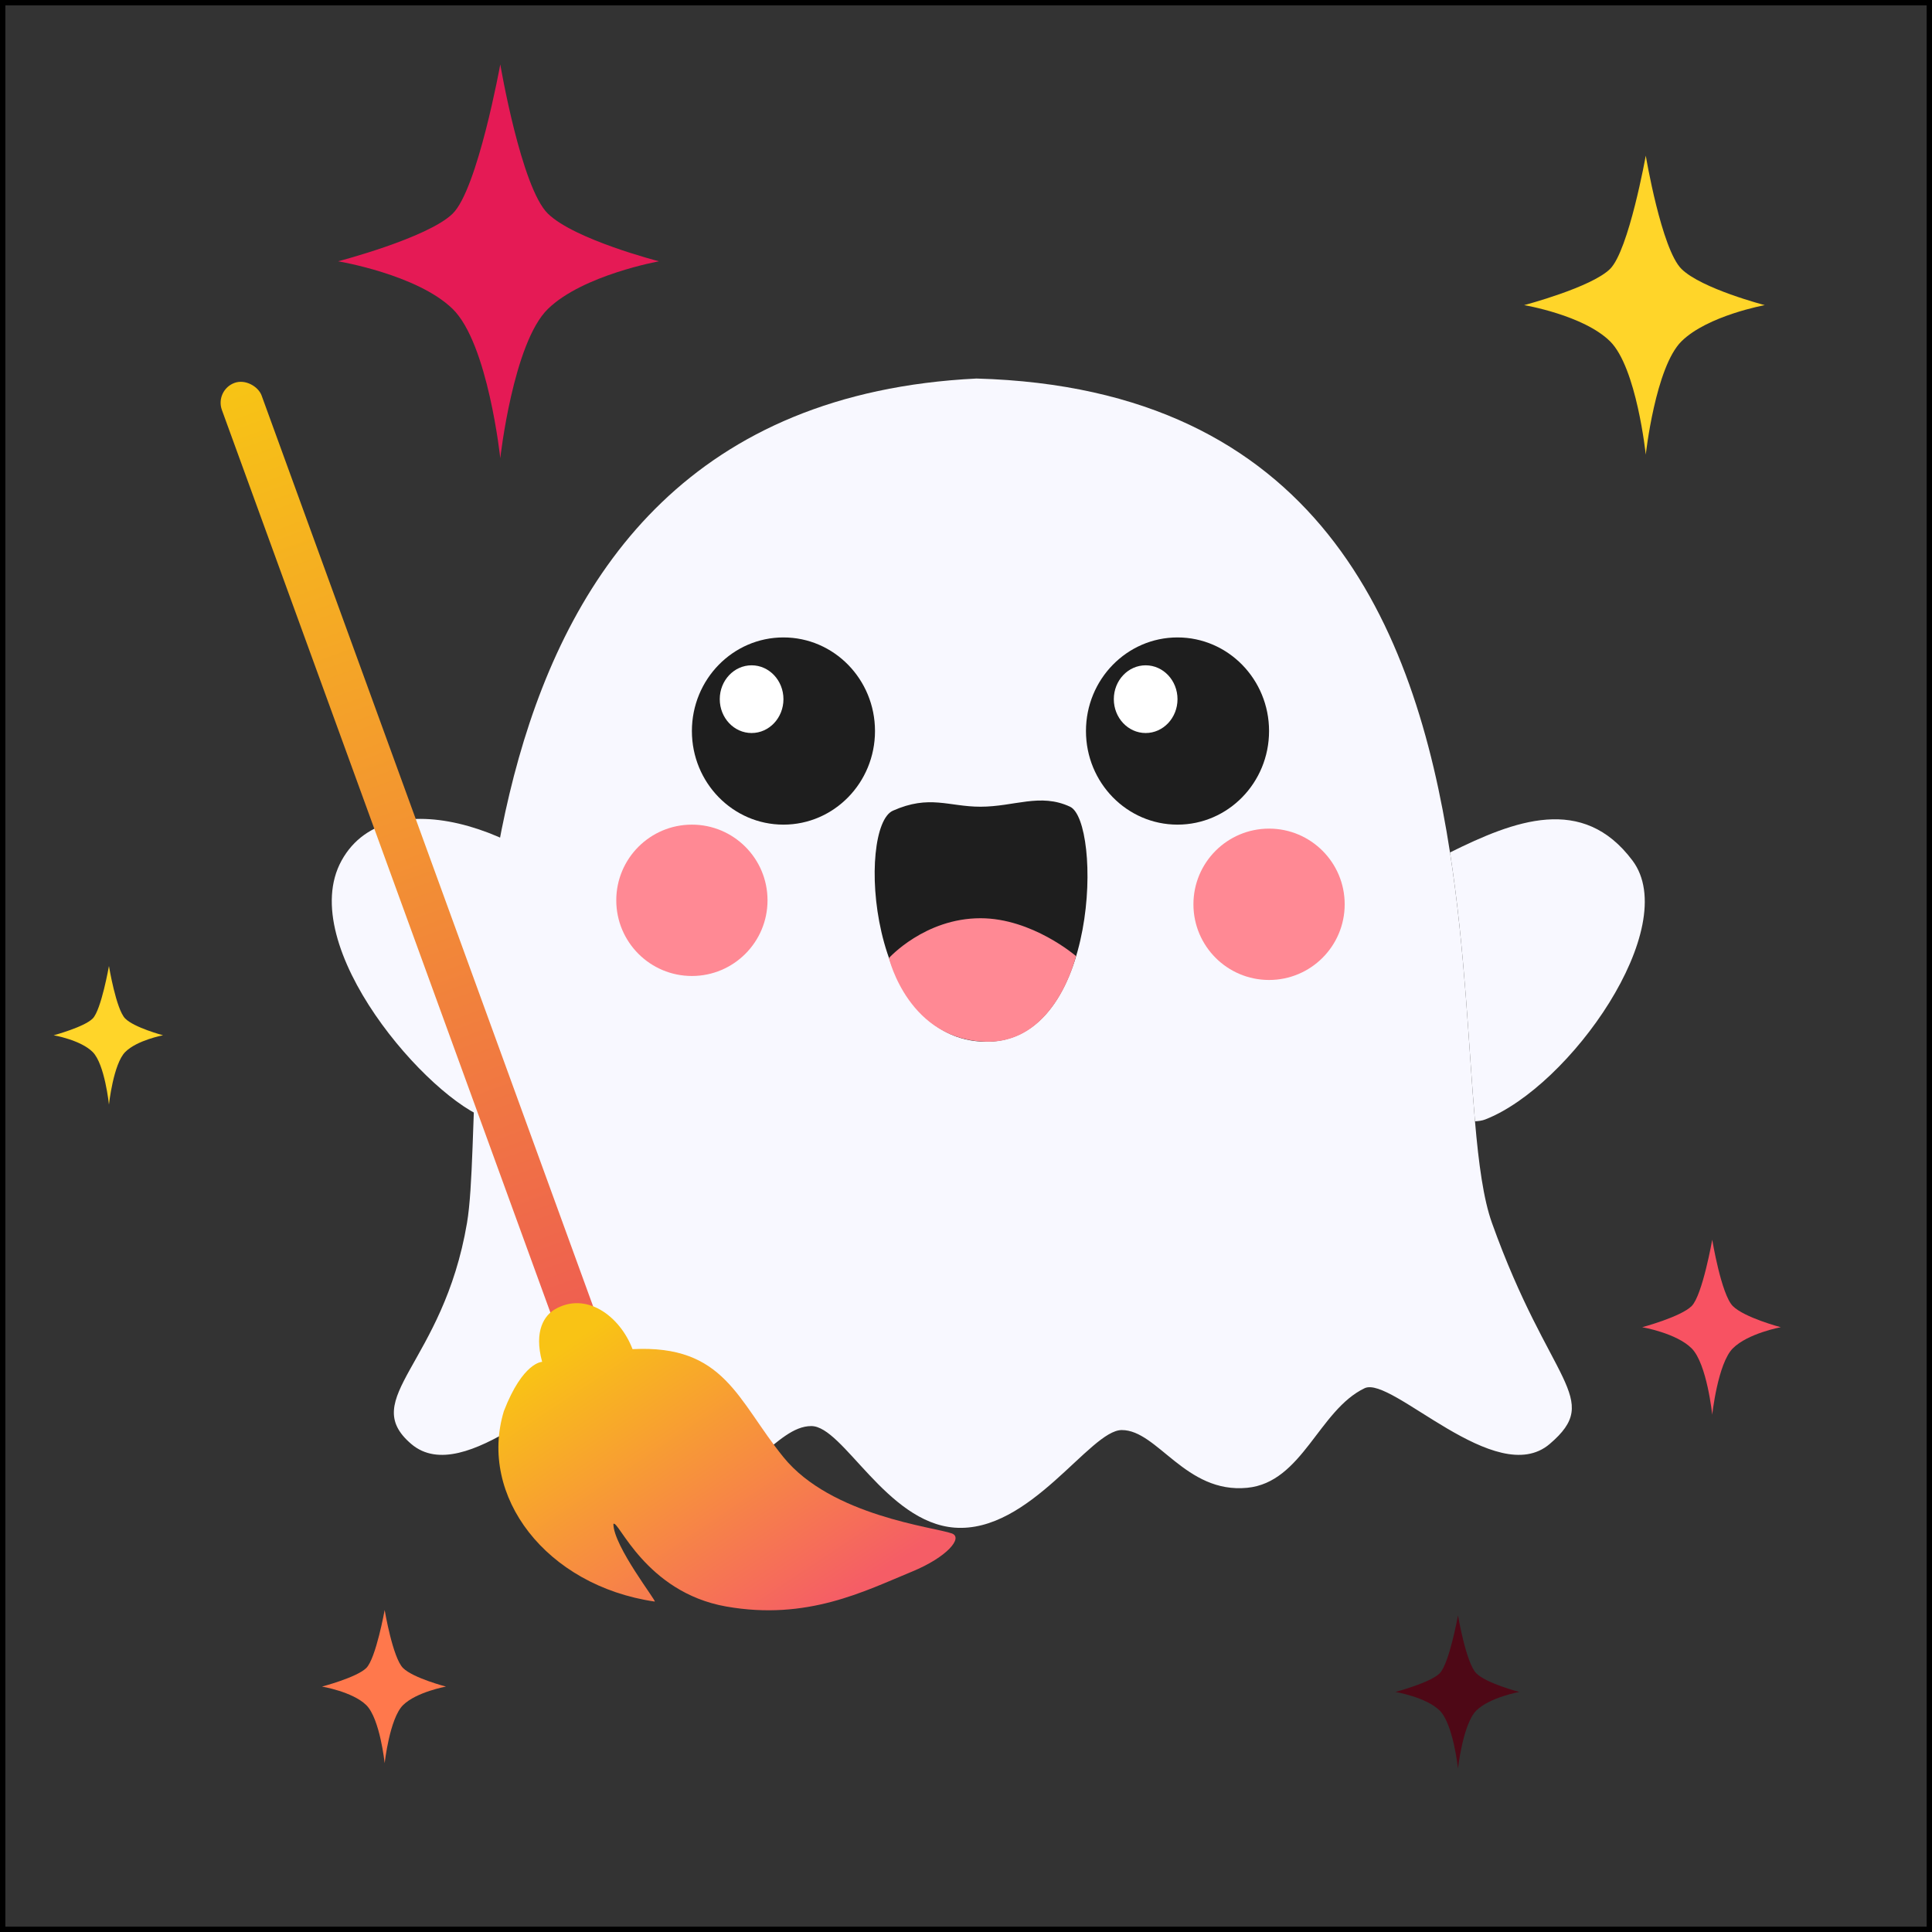
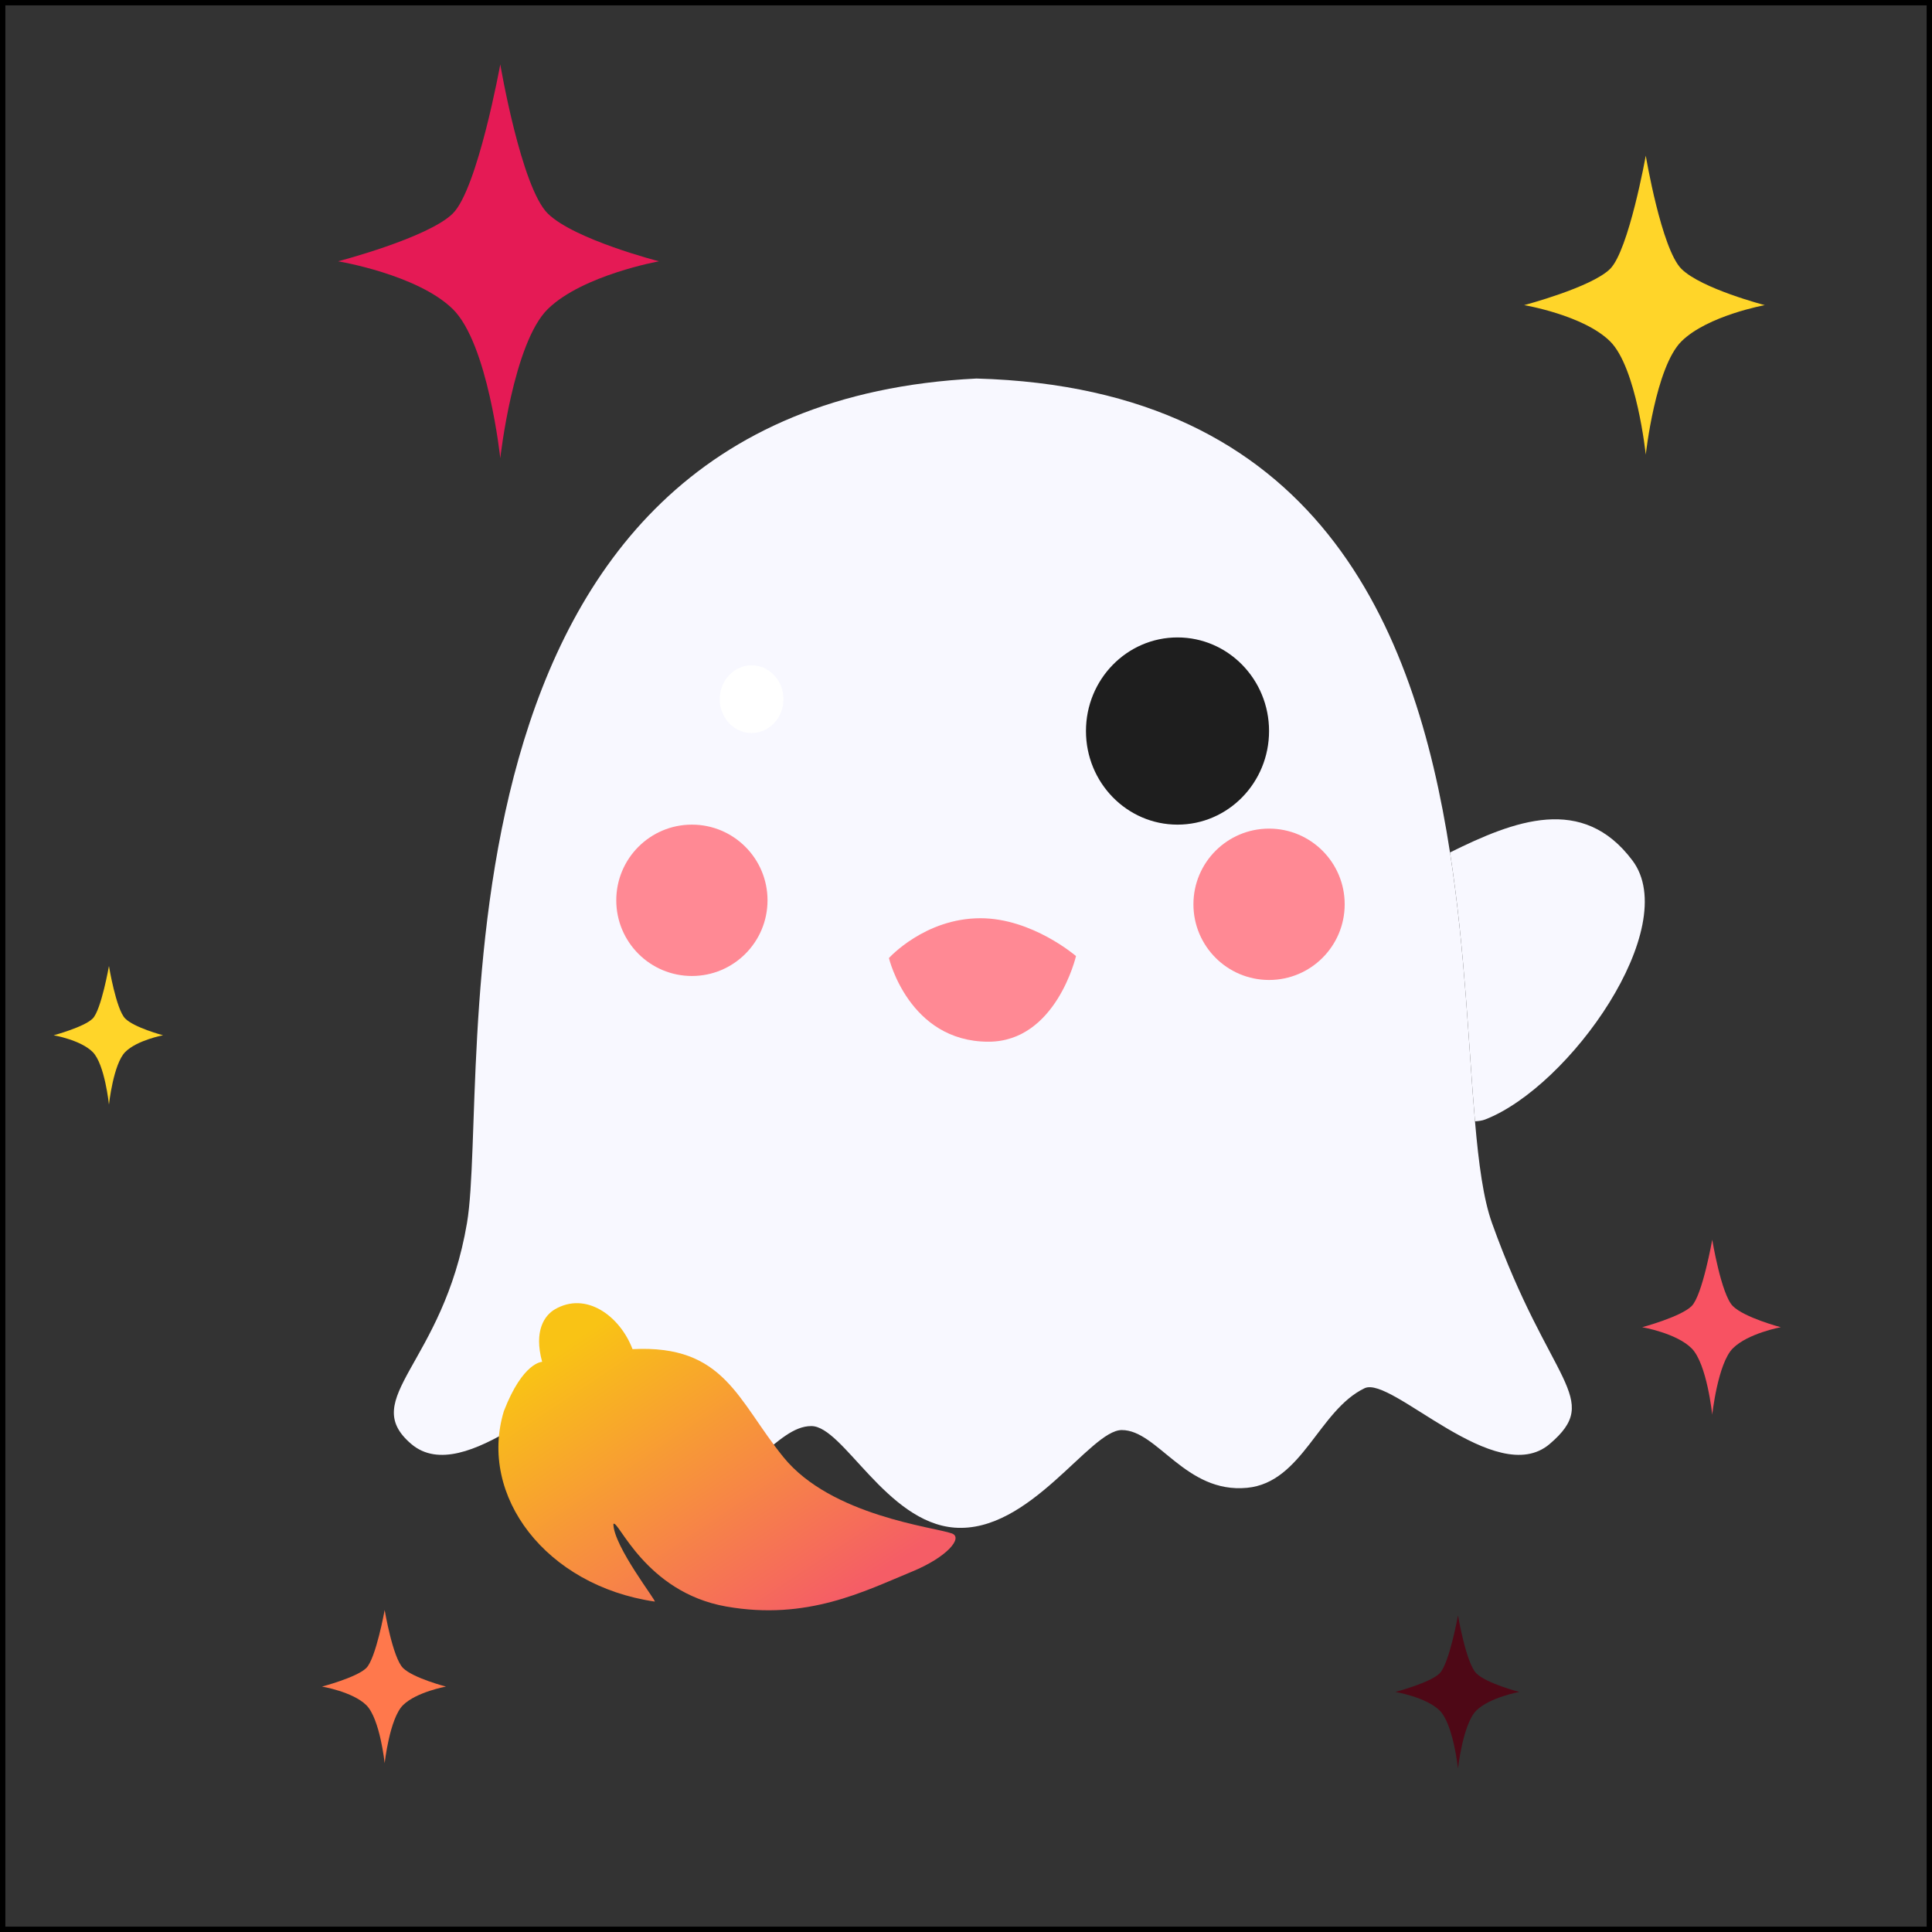
<svg xmlns="http://www.w3.org/2000/svg" width="360" height="360" viewBox="0 0 360 360" fill="none">
  <rect x="0" y="0" width="360" height="360" fill="#333333" stroke="none" />
  <rect x="0.5" y="0.5" width="359" height="359" stroke="black" />
-   <path d="M120.024 198.189C114.965 209.08 103.707 212.661 91.098 208.579C79.973 204.978 54.854 176.258 63.656 160.338C72.457 144.418 101.39 155.473 112.978 171.471C119.307 180.208 124.57 188.403 120.024 198.189Z" fill="#F8F8FF" />
  <path d="M76.635 269.067C66.622 260.532 82.569 254.223 87.019 227.876C91.469 201.529 76.635 75.73 181.956 70.534C245.497 72.295 263.676 116.708 270.187 158.843C273.026 177.216 273.646 195.156 274.842 208.938C275.53 216.861 276.407 223.409 278.005 227.876C288.76 257.934 298.773 260.532 288.76 269.067C278.747 277.602 259.287 256.276 254.271 258.676C245.742 262.758 242.687 276.234 232.391 277.231C220.895 278.344 215.703 266.469 209.028 266.469C203.094 266.469 191.92 285.714 177.877 284.653C165.135 283.689 157.109 265.727 151.175 265.727C144.5 265.727 139.679 277.231 128.183 276.118C117.887 275.121 119.283 262.758 110.753 258.676C105.738 256.276 86.648 277.602 76.635 269.067Z" fill="#F8F8FF" />
-   <path d="M163.043 136.217C163.043 145.85 155.405 153.658 145.984 153.658C136.562 153.658 128.925 145.85 128.925 136.217C128.925 126.585 136.562 118.776 145.984 118.776C155.405 118.776 163.043 126.585 163.043 136.217Z" fill="#1E1E1E" />
  <path d="M145.984 130.28C145.984 133.764 143.327 136.588 140.05 136.588C136.773 136.588 134.117 133.764 134.117 130.28C134.117 126.796 136.773 123.971 140.05 123.971C143.327 123.971 145.984 126.796 145.984 130.28Z" fill="white" />
  <path d="M236.47 136.217C236.47 145.85 228.833 153.658 219.411 153.658C209.99 153.658 202.353 145.85 202.353 136.217C202.353 126.585 209.99 118.776 219.411 118.776C228.833 118.776 236.47 126.585 236.47 136.217Z" fill="#1E1E1E" />
-   <path d="M219.411 130.28C219.411 133.764 216.755 136.588 213.478 136.588C210.201 136.588 207.544 133.764 207.544 130.28C207.544 126.796 210.201 123.971 213.478 123.971C216.755 123.971 219.411 126.796 219.411 130.28Z" fill="white" />
  <path d="M143.017 167.76C143.017 175.548 136.708 181.861 128.925 181.861C121.142 181.861 114.833 175.548 114.833 167.76C114.833 159.972 121.142 153.658 128.925 153.658C136.708 153.658 143.017 159.972 143.017 167.76Z" fill="#FF8994" />
  <path d="M250.563 168.502C250.563 176.29 244.253 182.603 236.471 182.603C228.688 182.603 222.378 176.29 222.378 168.502C222.378 160.714 228.688 154.401 236.471 154.401C244.253 154.401 250.563 160.714 250.563 168.502Z" fill="#FF8994" />
-   <path d="M199.386 150.319C205.22 153.043 204.948 194.107 183.81 194.107C161.559 194.107 159.705 154.03 166.38 151.061C173.212 148.022 176.764 150.319 182.698 150.319C189.002 150.319 193.823 147.721 199.386 150.319Z" fill="#1E1E1E" />
  <path d="M182.698 171.099C172.314 171.099 165.639 178.521 165.639 178.521C165.639 178.521 169.347 194.107 184.181 194.107C196.79 194.107 200.498 178.15 200.498 178.15C200.498 178.15 192.34 171.099 182.698 171.099Z" fill="#FF8994" />
  <path d="M304.192 160.354C294.9 147.945 282.16 152.914 270.187 158.843C273.026 177.216 273.646 195.156 274.842 208.938C275.506 208.904 276.156 208.826 276.749 208.596C292.514 202.471 313.484 172.763 304.192 160.354Z" fill="#F8F8FF" />
-   <rect x="40" y="72.693" width="7.875" height="194.097" rx="3.937" transform="rotate(-20 40 72.693)" fill="url(#paint0_linear_1_12)" />
  <path d="M103.359 243.995C101.532 245.073 99.415 247.906 101.02 253.762C101.02 253.762 97.442 253.762 93.889 262.94C89.086 278.759 101.743 295.465 121.994 298.428C122.483 298.499 114.298 288.101 114.298 283.957C115.186 283.069 120.218 296.685 135.315 299.349C150.411 302.013 161.047 296.508 169.963 292.837C176.475 290.156 179.526 286.519 177.363 285.733C174.107 284.549 154.866 282.477 145.986 271.524C137.392 260.925 135.034 250.508 117.864 251.394C115.496 245.178 109.172 240.566 103.359 243.995Z" fill="url(#paint1_linear_1_12)" />
  <path d="M306.665 29C306.665 29 309.589 46.439 313.325 50.12C317.06 53.8 328.842 56.856 328.842 56.856C328.842 56.856 318.186 58.803 313.325 63.593C308.463 68.383 306.665 84.713 306.665 84.713C306.665 84.713 304.959 68.474 300.005 63.593C295.051 58.712 284 56.856 284 56.856C284 56.856 296.513 53.56 300.005 50.12C303.497 46.679 306.665 29 306.665 29Z" fill="#FFD529" />
  <path d="M93.22 12C93.22 12 97.119 34.969 102.099 39.816C107.08 44.664 122.789 48.689 122.789 48.689C122.789 48.689 108.581 51.252 102.099 57.562C95.618 63.871 93.22 85.378 93.22 85.378C93.22 85.378 90.945 63.991 84.34 57.562C77.735 51.132 63 48.689 63 48.689C63 48.689 79.685 44.348 84.34 39.816C88.995 35.285 93.22 12 93.22 12Z" fill="#E51A55" />
  <path d="M20.302 180C20.302 180 21.631 188.082 23.329 189.787C25.027 191.493 30.383 192.909 30.383 192.909C30.383 192.909 25.539 193.811 23.329 196.031C21.12 198.251 20.302 205.818 20.302 205.818C20.302 205.818 19.527 198.293 17.275 196.031C15.023 193.769 10 192.909 10 192.909C10 192.909 15.688 191.382 17.275 189.787C18.862 188.193 20.302 180 20.302 180Z" fill="#FFD529" />
  <path d="M319.049 231C319.049 231 320.733 241.208 322.884 243.363C325.034 245.517 331.818 247.306 331.818 247.306C331.818 247.306 325.683 248.445 322.884 251.25C320.085 254.054 319.049 263.612 319.049 263.612C319.049 263.612 318.067 254.107 315.215 251.25C312.363 248.392 306 247.306 306 247.306C306 247.306 313.205 245.377 315.215 243.363C317.225 241.349 319.049 231 319.049 231Z" fill="#F85262" />
  <path d="M271.676 301C271.676 301 273.182 309.932 275.107 311.818C277.031 313.703 283.1 315.268 283.1 315.268C283.1 315.268 277.611 316.265 275.107 318.718C272.602 321.172 271.676 329.536 271.676 329.536C271.676 329.536 270.797 321.219 268.245 318.718C265.693 316.218 260 315.268 260 315.268C260 315.268 266.446 313.58 268.245 311.818C270.044 310.055 271.676 301 271.676 301Z" fill="#4E0816" />
  <path d="M71.676 300C71.676 300 73.182 308.932 75.107 310.818C77.031 312.703 83.1 314.268 83.1 314.268C83.1 314.268 77.611 315.265 75.107 317.718C72.602 320.172 71.676 328.536 71.676 328.536C71.676 328.536 70.797 320.219 68.245 317.718C65.693 315.218 60 314.268 60 314.268C60 314.268 66.446 312.58 68.245 310.818C70.044 309.055 71.676 300 71.676 300Z" fill="#FF784C" />
  <defs>
    <linearGradient id="paint0_linear_1_12" x1="43.938" y1="72.693" x2="43.938" y2="266.79" gradientUnits="userSpaceOnUse">
      <stop stop-color="#F7C415" />
      <stop offset="1" stop-color="#EE5A53" />
    </linearGradient>
    <linearGradient id="paint1_linear_1_12" x1="110.033" y1="247.6" x2="147.626" y2="304.138" gradientUnits="userSpaceOnUse">
      <stop stop-color="#F9C315" />
      <stop offset="1" stop-color="#F55D66" />
    </linearGradient>
  </defs>
</svg>